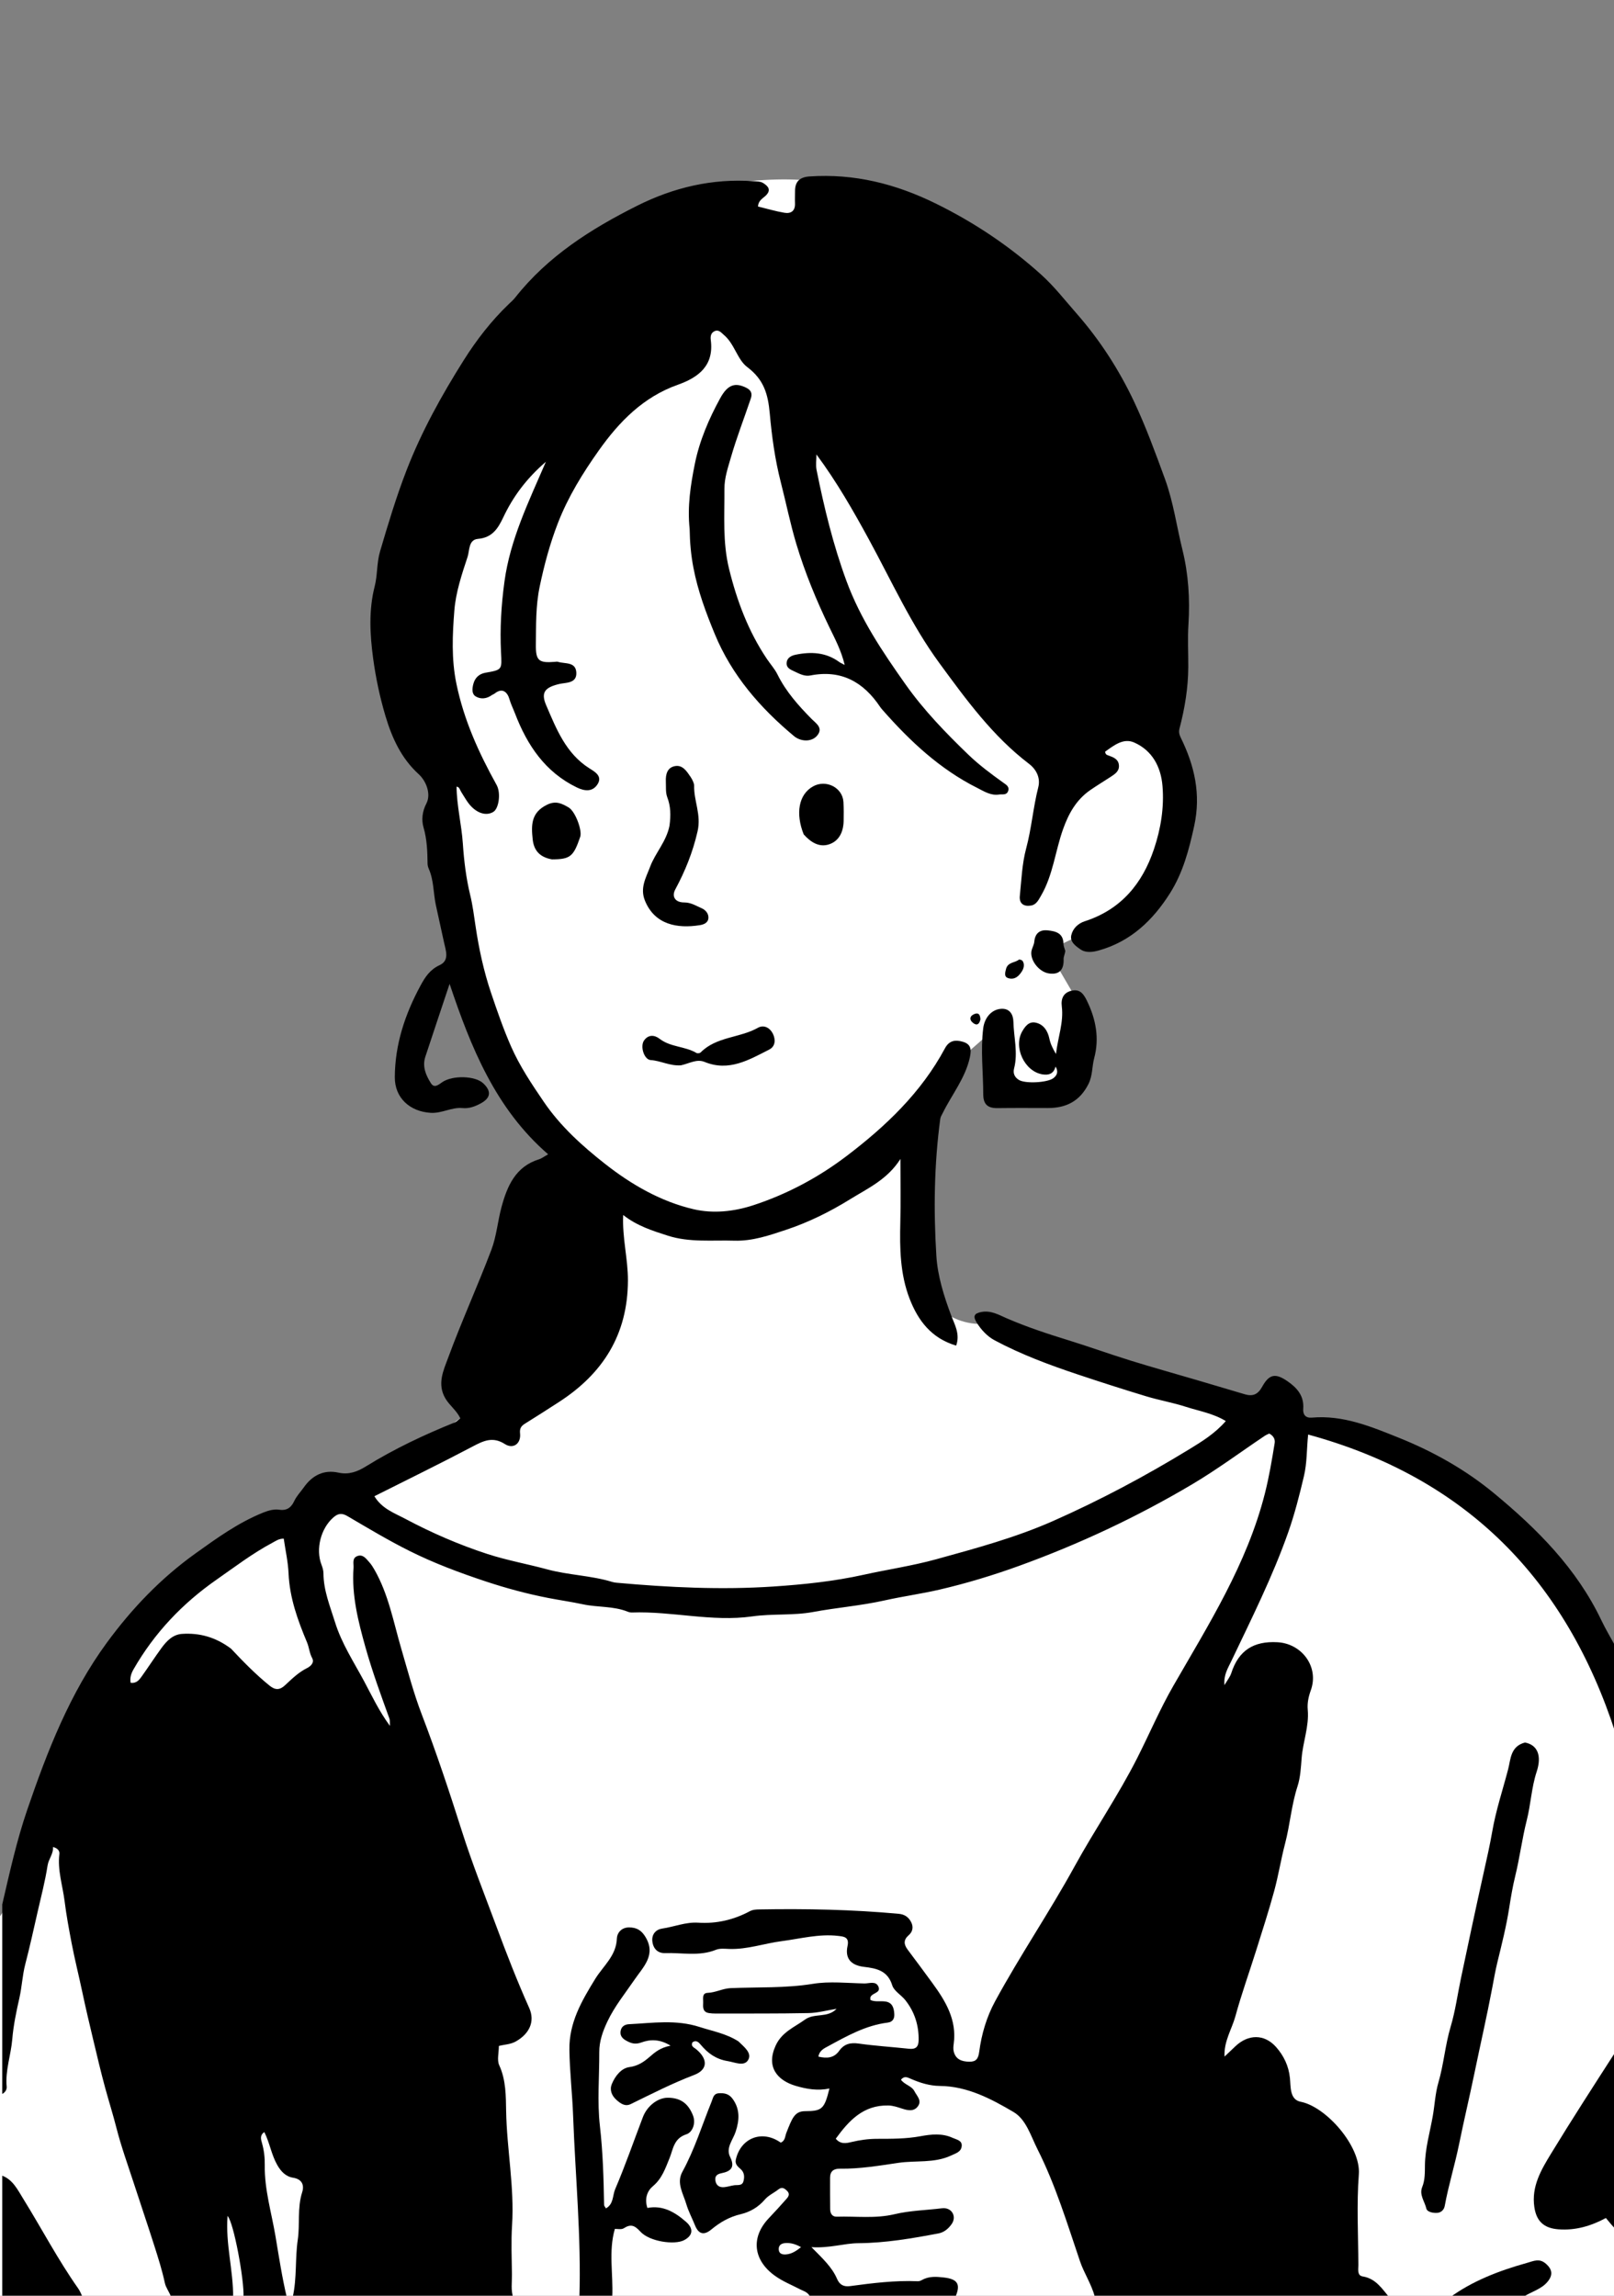
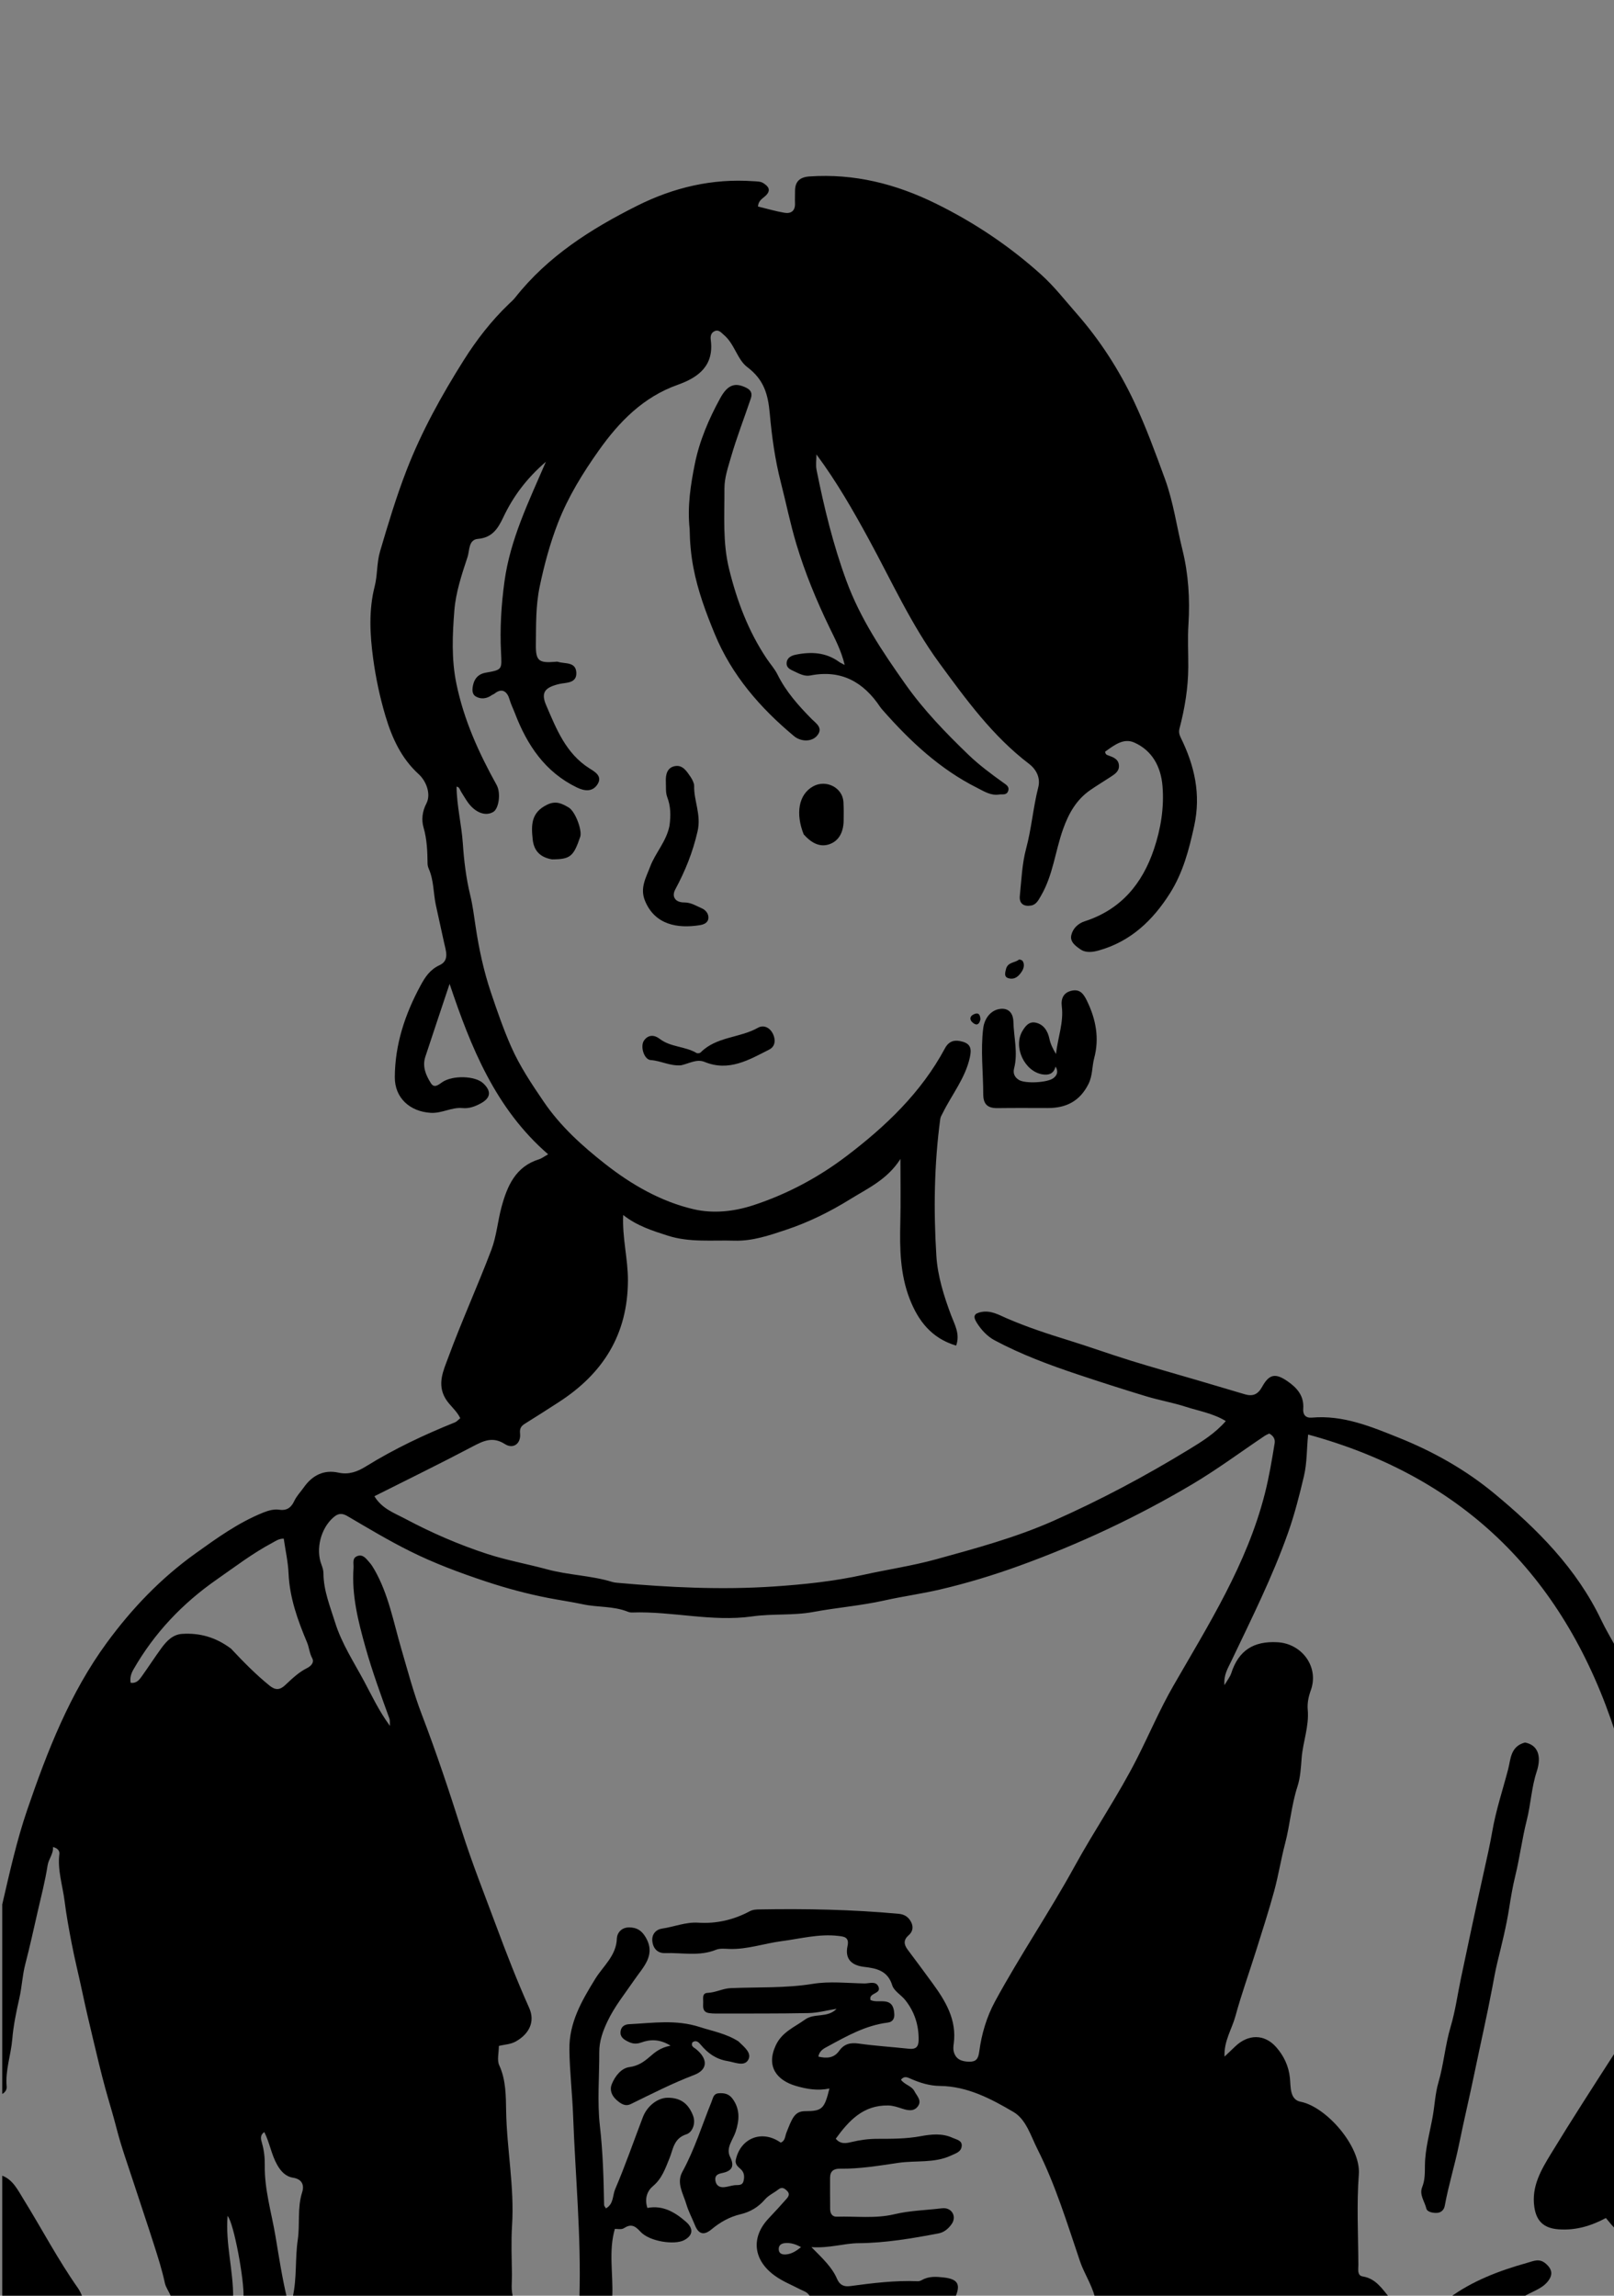
<svg xmlns="http://www.w3.org/2000/svg" width="100%" height="100%" viewBox="0 0 720 1024" version="1.1" xml:space="preserve" style="fill-rule:evenodd;clip-rule:evenodd;stroke-linejoin:round;stroke-miterlimit:2;">
  <rect x="0" y="0" width="720" height="1024" fill="#808080" stroke="none" />
-   <path d="M315.491,83.404C315.491,83.404 367.798,73.035 381.86,88.625C395.923,104.214 520.285,294.425 520.285,294.425L518.566,325.227L527.814,350.677C527.814,350.677 529.412,397.56 489.297,414.146C449.182,430.731 469.713,427.738 469.713,427.738L482.386,449.445L481.204,479.678L466.09,488.296L447.573,484.554L445.592,457.243L428.454,472.242L406.544,504.001L412.979,576.504C412.979,576.504 422.471,594.183 444.531,589.927C447.792,589.298 491.726,603.01 491.726,603.01L558.369,629.675L608.285,641.571C608.285,641.571 682.615,650.529 747.891,794.88C751.152,802.092 739.617,957.205 739.617,957.205L750.041,1125.01L-3.683,1036.82L-27.967,896.083L7.376,843.859C7.376,843.859 44.657,730.146 83.852,707.859C123.048,685.572 162.419,665.167 162.419,665.167L230.107,613.643L253.746,509.714L229.653,483.049C229.653,483.049 198.353,386.209 199.836,337.774C200.651,311.142 189.023,284.871 189.023,284.871L237.083,136.831L315.491,83.404Z" style="fill:white;" />
  <path d="M1,849.469C4.353,834.999 7.476,820.908 12.14,807.291C21.111,781.094 31.14,755.274 47.665,732.72C58.773,717.558 71.668,704.042 87.097,692.985C96.741,686.073 106.27,679.183 117.374,674.703C119.802,673.724 122.295,673.067 124.578,673.411C128.184,673.954 130.013,672.185 131.256,669.548C132.353,667.221 134.1,665.472 135.53,663.445C139.336,658.049 144.453,655.444 150.983,656.874C155.633,657.892 159.451,656.433 163.182,654.123C175.813,646.299 189.18,639.977 202.946,634.447C203.801,634.104 204.459,633.271 205.318,632.578C203.648,629.079 200.548,626.939 198.684,623.776C194.879,617.322 197.854,611.237 199.885,605.713C205.859,589.465 213.056,573.669 219.203,557.479C221.506,551.412 222.016,544.688 223.734,538.369C226.287,528.974 229.994,520.328 240.497,517.09C241.581,516.755 242.532,515.99 244.524,514.878C221.009,494.519 210.053,467.121 200.564,438.849C196.951,449.693 193.309,460.527 189.737,471.383C188.304,475.737 189.996,479.637 192.217,483.153C193.761,485.597 195.657,483.8 197.318,482.678C201.967,479.537 211.989,479.843 215.551,483.194C219.322,486.742 218.941,489.77 214.388,492.206C211.874,493.551 209.3,494.539 206.319,494.254C201.468,493.79 197.187,496.671 192.167,496.379C182.929,495.842 176.076,489.792 176.122,480.465C176.193,465.85 180.684,452.384 187.586,439.623C189.651,435.806 191.81,432.488 196.123,430.494C200.699,428.379 198.812,423.859 198.069,420.305C196.898,414.707 195.568,409.141 194.399,403.545C193.298,398.268 193.527,392.707 191.324,387.652C190.998,386.906 190.747,386.058 190.737,385.254C190.672,379.789 190.489,374.439 188.929,369.039C187.983,365.767 188.328,361.999 190.197,358.424C192.331,354.344 190.304,348.543 186.756,345.306C179.031,338.258 174.896,329.247 171.949,319.36C169.441,310.948 167.629,302.328 166.47,293.779C165.034,283.18 164.415,272.226 167.139,261.575C168.454,256.432 168.004,251.159 169.55,245.912C173.138,233.735 176.766,221.628 181.358,209.765C188.063,192.446 197.008,176.334 206.848,160.709C212.579,151.61 219.193,143.079 227.012,135.586C227.972,134.665 228.995,133.785 229.814,132.747C244.359,114.3 263.65,102.086 284.252,91.766C300.479,83.637 317.726,79.546 336.018,80.824C337.489,80.927 339.179,80.882 340.356,81.59C342.659,82.976 344.309,84.798 341.399,87.44C340.121,88.6 338.293,89.501 338.129,92.112C342.031,93.06 345.95,94.236 349.954,94.91C352.865,95.4 354.788,94.061 354.651,90.706C354.576,88.876 354.67,87.04 354.663,85.207C354.647,80.886 356.886,78.992 361.107,78.705C381.104,77.345 399.6,81.998 417.559,90.847C434.695,99.291 450.235,109.696 464.396,122.43C470.247,127.691 475.004,133.856 480.138,139.698C490.651,151.662 499.224,164.926 506.019,179.392C511.247,190.524 515.429,202.002 519.649,213.533C523.452,223.92 524.893,234.777 527.509,245.349C530.145,256.002 530.886,267.27 530.163,278.472C529.755,284.779 530.114,291.134 530.088,297.467C530.048,306.786 528.545,315.903 526.186,324.892C525.789,326.406 526.015,327.577 526.755,329.082C532.875,341.532 535.814,354.254 532.725,368.421C530.409,379.048 527.73,389.256 521.887,398.489C514.223,410.6 504.33,419.969 490.189,423.943C487.514,424.694 484.413,425.153 481.957,423.445C479.859,421.988 477.207,420.135 477.903,417.125C478.591,414.149 480.918,411.897 483.867,410.946C499.979,405.748 509.566,394.281 514.783,378.748C517.84,369.644 519.379,360.186 518.583,350.582C517.872,342.007 513.994,334.739 505.95,331.191C501.072,329.04 496.785,332.607 492.985,335.288C493.156,336.654 493.881,336.762 494.486,336.981C496.728,337.792 499.015,338.641 499.159,341.502C499.287,344.022 497.373,345.264 495.558,346.456C492.52,348.45 489.401,350.322 486.412,352.385C480.171,356.692 476.736,362.795 474.211,369.899C470.725,379.711 469.748,390.346 464.394,399.529C463.293,401.417 462.315,403.504 459.984,403.912C456.771,404.474 454.578,403.117 454.939,399.609C455.668,392.539 455.928,385.297 457.755,378.496C460.179,369.473 460.876,360.175 463.172,351.147C464.162,347.251 462.597,343.413 458.967,340.645C442.783,328.306 430.956,312.006 419.096,295.835C406.495,278.653 397.743,259.208 387.596,240.582C380.568,227.683 373.263,214.921 364.213,202.702C364.213,205.03 363.824,207.436 364.275,209.672C367.652,226.432 371.646,242.962 377.591,259.115C383.839,276.09 393.607,290.612 403.908,305.194C412.141,316.849 421.913,326.917 432.02,336.66C436.701,341.172 442.136,345.217 447.53,349.083C448.915,350.075 450.511,350.948 449.66,353.005C448.918,354.8 447.134,354.172 445.724,354.392C441.97,354.98 438.996,352.978 435.906,351.426C419.293,343.083 406.026,330.662 393.886,316.875C393.451,316.382 393.005,315.889 392.642,315.344C385.193,304.181 375.249,298.603 361.526,301.293C358.943,301.799 356.712,300.6 354.425,299.511C352.691,298.685 350.854,298.017 350.908,295.85C350.966,293.473 352.887,292.457 354.914,292.039C361.797,290.621 368.434,290.925 374.381,295.282C374.877,295.646 375.47,295.878 376.814,296.597C375.254,290.092 372.452,284.91 369.95,279.727C364.145,267.7 359.055,255.346 355.24,242.63C352.536,233.62 350.654,224.244 348.311,215.104C345.713,204.968 344.31,194.663 343.392,184.465C342.602,175.683 340.744,169.305 333.299,163.697C328.941,160.413 327.645,153.346 322.927,149.398C321.691,148.364 320.593,146.785 318.624,147.789C317,148.618 316.896,150.276 317.083,151.722C318.555,163.108 311.582,168.353 302.362,171.623C286.966,177.084 276.228,188.082 267.119,200.934C259.951,211.048 253.433,221.591 248.91,233.236C245.326,242.465 242.791,251.917 240.753,261.647C238.941,270.299 239.159,278.83 239.049,287.442C238.957,294.697 240.293,295.785 247.435,295.226C247.931,295.187 248.472,295.071 248.923,295.212C252.031,296.185 256.81,295.086 257.094,299.96C257.385,304.955 252.337,304.407 249.492,305.09C243.262,306.585 241.122,308.711 243.63,314.534C248.188,325.119 252.415,336.071 262.946,342.731C265.232,344.177 268.841,346.118 266.613,349.733C264.43,353.277 260.881,352.965 257.356,351.258C243.198,344.399 235.168,332.388 229.759,318.272C228.948,316.157 227.908,314.117 227.261,311.87C226.4,308.873 224.228,306.487 220.617,309.375C220.235,309.681 219.721,309.817 219.321,310.104C217.073,311.714 214.486,311.972 212.265,310.669C210.323,309.53 210.657,307.064 211.137,305.158C211.829,302.409 213.649,300.579 216.609,300.065C224.181,298.752 223.878,298.685 223.5,290.96C222.984,280.399 223.597,269.925 225.047,259.342C227.604,240.676 235.675,224.138 243.521,205.966C234.764,213.533 228.867,221.551 224.534,230.711C222.173,235.702 219.627,239.824 213.215,240.366C208.945,240.728 209.508,245.585 208.597,248.344C206.024,256.137 203.332,264.162 202.689,272.254C201.83,283.065 201.33,293.943 203.59,304.933C206.929,321.169 213.591,335.825 221.528,350.118C223.552,353.762 222.509,360.628 220.114,362.119C216.688,364.254 212.047,362.56 208.695,357.875C207.633,356.39 206.736,354.787 205.748,353.248C205.153,352.321 204.967,350.992 203.67,350.886C203.75,359.444 205.899,367.748 206.476,376.3C206.99,383.923 207.911,391.649 209.756,399.235C210.863,403.786 211.471,408.596 212.172,413.3C213.672,423.366 215.825,433.305 219.062,442.885C221.772,450.906 224.534,458.944 227.971,466.757C231.871,475.626 237.17,483.5 242.552,491.417C250.006,502.381 259.762,511.178 270.015,519.224C281.761,528.442 294.861,535.995 309.48,539.387C318.101,541.388 327.342,540.451 336.066,537.59C351.141,532.645 365.062,525.21 377.567,515.717C395.056,502.44 410.955,487.358 421.519,467.631C423.465,463.997 426.254,463.735 429.483,464.669C433.045,465.698 433.465,467.942 432.656,471.629C430.617,480.923 424.665,488.144 420.612,496.355C420.177,497.236 419.577,498.121 419.451,499.057C416.715,519.366 416.444,539.821 417.709,560.179C418.266,569.152 421.072,578.106 424.325,586.785C425.779,590.661 428.413,595.041 426.534,600.205C415.458,596.925 409.572,589.04 405.817,579.409C401.539,568.435 401.331,556.842 401.628,545.208C401.859,536.117 401.674,527.015 401.674,516.953C395.848,526.152 387.092,530.052 379.172,534.962C370.184,540.532 360.62,545.247 350.667,548.552C343.309,550.996 335.719,553.647 327.597,553.402C317.68,553.104 307.618,554.275 297.982,551.192C291.146,549.005 284.212,546.836 278.005,541.954C277.524,552.149 280.155,561.525 280.119,571.17C280.03,595.266 268.976,612.705 249.267,625.423C244.27,628.647 239.272,631.871 234.217,635.003C232.498,636.068 231.752,637.119 231.996,639.393C232.48,643.914 228.974,646.523 225.22,644.12C219.828,640.671 215.718,642.638 210.853,645.206C196.56,652.752 182.024,659.839 167.019,667.39C170.345,672.958 175.938,674.889 180.818,677.483C192.535,683.711 204.72,689.013 217.326,693.122C226.061,695.969 235.193,697.598 244.059,700.005C253.675,702.616 263.694,702.719 273.192,705.644C273.823,705.839 274.497,705.924 275.158,705.984C298.396,708.084 321.742,709.218 344.975,707.668C358.407,706.771 371.951,705.373 385.311,702.415C396.035,700.041 407.024,698.438 417.601,695.517C435.251,690.643 452.935,685.893 469.835,678.417C490.796,669.145 510.912,658.415 530.427,646.504C536.197,642.982 542.031,639.374 546.826,633.867C541.249,630.441 534.886,629.4 528.9,627.471C523.14,625.615 517.119,624.579 511.322,622.823C501.095,619.726 490.917,616.458 480.782,613.072C468.104,608.837 455.57,604.177 443.755,597.874C440.418,596.094 437.735,593.221 435.673,589.9C433.943,587.113 434.542,585.8 437.868,585.199C442.187,584.419 445.735,586.586 449.259,588.102C458.125,591.917 467.229,594.93 476.431,597.765C485.787,600.648 495.001,603.989 504.353,606.888C514.353,609.988 524.443,612.797 534.488,615.751C541.441,617.796 548.379,619.891 555.335,621.924C558.785,622.932 561.1,622.095 563.028,618.598C566.196,612.85 568.992,612.411 574.318,616.078C578.579,619.012 581.809,622.615 581.364,628.366C581.164,630.939 582.377,632.579 585.207,632.331C599.164,631.107 611.641,636.335 624.127,641.351C639.421,647.496 653.757,655.567 666.421,666.021C685.764,681.989 703.372,699.638 714.384,722.77C716.277,726.747 718.568,730.534 720.838,734.705C721,747.688 721,760.375 720.74,773.247C698.614,704.765 654.286,659.168 583.552,639.876C582.88,646.384 583.107,652.405 581.67,658.482C579.667,666.954 577.523,675.393 574.652,683.538C567.678,703.324 558.256,722.079 549.25,740.997C547.774,744.098 545.791,747.132 546.237,751.654C547.533,749.41 548.741,747.956 549.277,746.286C552.526,736.179 559.25,731.915 569.905,732.519C580.779,733.136 588.508,743.506 584.754,753.932C583.692,756.883 583.117,759.699 583.38,762.655C584.036,770.026 581.221,776.957 580.654,784.21C580.336,788.27 580.122,792.787 578.801,796.846C576.09,805.175 575.475,813.931 573.263,822.361C571.426,829.36 570.305,836.549 568.401,843.527C565.984,852.388 563.149,861.136 560.399,869.902C557.322,879.711 553.826,889.401 551.119,899.309C549.53,905.125 545.92,910.469 546.26,917.342C548.12,915.576 549.565,914.224 550.988,912.851C556.727,907.309 564.009,907.135 569.275,913.098C572.633,916.901 574.875,921.439 575.43,926.884C575.823,930.733 575.275,936.532 580.206,937.486C591.571,939.684 607.115,957.325 606.17,969.838C605.157,983.261 605.902,996.82 605.963,1010.32C605.971,1012.2 605.328,1014.99 607.903,1015.4C613.872,1016.37 616.591,1021.03 620,1025C576.312,1025 532.625,1025 488.448,1024.6C486.824,1018.66 483.584,1013.94 481.791,1008.66C476.05,991.755 470.882,974.629 462.804,958.62C459.82,952.705 457.748,945.365 452.139,942.064C442.107,936.161 431.543,930.56 419.289,930.435C414.715,930.388 410.46,929.065 406.344,927.268C404.765,926.579 403.409,925.828 401.91,927.656C403.584,929.966 406.693,930.363 407.936,932.8C409.018,934.921 411.377,936.955 409.438,939.556C407.638,941.971 404.924,941.342 402.538,940.582C400.469,939.922 398.477,939.198 396.256,939.15C385.124,938.911 378.703,945.884 372.827,953.969C374.985,956.574 377.522,956.002 379.903,955.434C383.653,954.539 387.415,954.024 391.273,954.021C397.76,954.015 404.218,954.051 410.68,952.855C415.378,951.985 420.311,951.441 424.943,953.577C426.67,954.374 429.283,954.688 429.013,957.284C428.745,959.855 426.466,960.451 424.245,961.486C416.739,964.985 408.539,963.592 400.798,964.731C392.294,965.983 383.519,967.469 374.749,967.343C371.885,967.301 370.3,968.463 370.289,971.399C370.271,976.063 370.286,980.727 370.326,985.391C370.342,987.306 371.263,988.813 373.246,988.751C381.845,988.481 390.416,989.705 399.066,987.643C405.921,986.009 413.149,985.865 420.203,985.003C424.567,984.47 426.877,988.608 424.585,991.96C423.194,993.994 421.236,995.726 418.653,996.214C406.845,998.445 395.069,1000.48 382.926,1000.57C376.512,1000.62 370.096,1002.88 361.977,1002.34C367.008,1007.42 371.17,1011.28 373.393,1016.46C374.625,1019.33 376.552,1020.07 379.267,1019.71C389.269,1018.37 399.273,1017.11 409.404,1017.54C410.031,1017.57 410.741,1017.31 411.3,1016.99C414.403,1015.22 417.786,1015.5 421.067,1015.87C427.44,1016.59 428.691,1019.07 426,1025C404.646,1025 383.292,1025 361.514,1024.74C360.553,1022.39 358.601,1022.02 357.044,1021.21C353.25,1019.23 349.29,1017.68 345.72,1015.13C336.059,1008.22 334.797,998.09 342.907,989.493C345.638,986.599 348.337,983.673 350.957,980.68C351.843,979.669 352.435,978.501 351.075,977.19C349.846,976.006 348.795,975.369 347.21,976.612C345.257,978.143 342.826,979.216 341.253,981.046C338.299,984.483 334.636,986.652 330.43,987.641C325.423,988.818 321.266,991.197 317.363,994.432C314.023,997.201 311.64,996.567 310.048,992.627C308.757,989.431 307.085,986.316 306.142,983.088C304.799,978.494 301.653,973.737 304.384,968.768C309.869,958.786 313.167,947.923 317.429,937.451C318.137,935.713 318.252,933.868 320.654,933.699C323.108,933.525 325.17,933.943 326.784,936.139C330.212,940.801 329.836,945.732 328.185,950.808C326.981,954.508 323.676,958.024 325.691,962.071C328.05,966.809 325.951,968.533 321.86,969.354C319.835,969.76 318.819,970.648 319.141,972.687C319.486,974.879 320.989,975.787 323.081,975.582C324.554,975.439 325.992,974.957 327.462,974.738C329.042,974.504 331.067,975.11 331.656,972.948C332.195,970.967 332.078,968.954 330.32,967.446C329.038,966.345 327.8,965.257 328.25,963.273C330.458,953.522 340.084,949.886 348.273,955.718C350.323,954.904 350.148,952.964 350.812,951.293C353.36,944.888 354.424,941.69 359.189,941.684C366.86,941.674 367.762,940.587 370.012,931.58C364.737,932.674 359.834,931.832 354.987,930.403C346.696,927.959 341.656,921.91 346.029,912.408C348.809,906.367 354.354,904.266 359.111,900.829C363.319,897.79 369.143,900.271 373.194,896.026C368.829,896.724 364.78,897.852 360.711,897.932C346.885,898.204 333.05,898.11 319.219,898.139C318.223,898.141 317.216,898.078 316.233,897.924C313.443,897.487 313.588,895.284 313.685,893.3C313.767,891.615 313.022,889.02 315.661,888.916C319.239,888.776 322.44,886.962 325.848,886.813C338.109,886.279 350.364,886.885 362.628,884.887C370.096,883.671 377.925,884.566 385.587,884.719C387.74,884.761 390.737,883.449 391.874,886.169C393.061,889.008 389.049,888.884 388.313,890.83C388.207,891.108 388.298,891.46 388.298,892.092C390.395,893.073 392.771,892.44 395.004,892.775C398.206,893.255 398.785,895.803 398.941,898.336C399.059,900.244 398.363,901.89 395.958,902.189C386.249,903.396 377.892,908.11 369.51,912.668C367.745,913.628 365.562,914.535 365.083,917.357C368.764,918.211 371.991,918.092 374.372,914.753C376.563,911.679 379.357,911.005 383.093,911.534C390.485,912.582 397.96,913.035 405.389,913.84C408.323,914.158 409.739,913.216 409.797,910.09C409.92,903.37 407.985,897.362 403.833,892.13C402.004,889.825 398.807,888.103 398.028,885.565C395.99,878.92 390.916,877.969 385.372,877.309C379.576,876.619 376.871,873.518 378.085,867.993C378.975,863.947 376.337,863.796 373.924,863.509C365.377,862.495 357.022,864.77 348.683,865.85C340.915,866.857 333.363,869.609 325.337,869.325C323.35,869.255 321.145,868.994 319.396,869.702C311.94,872.721 304.237,870.927 296.659,871.184C293.496,871.291 291.414,869.283 291.018,865.996C290.624,862.724 292.668,860.63 295.389,860.237C300.774,859.461 305.844,857.25 311.521,857.616C319.529,858.132 327.265,856.366 334.405,852.541C335.826,851.78 337.254,851.722 338.744,851.696C359.5,851.326 380.229,851.751 400.918,853.65C403.59,853.896 405.295,855.145 406.424,857.295C407.549,859.438 407.22,861.598 405.364,863.204C402.941,865.301 403.174,867.347 404.943,869.692C408.633,874.584 412.263,879.522 415.884,884.467C421.811,892.563 426.917,900.951 425.441,911.665C425.283,912.809 425.185,914.057 425.471,915.148C426.383,918.624 429.044,919.554 432.316,919.622C435.467,919.687 436.408,918.304 436.828,915.158C437.875,907.31 440.087,899.718 443.905,892.688C455.023,872.219 468.15,852.938 479.362,832.512C488.332,816.172 498.924,800.75 507.351,784.089C512.744,773.426 517.436,762.372 523.383,752.033C539.218,724.501 556.247,697.639 564.226,666.308C566.137,658.804 567.392,651.27 568.624,643.69C568.897,642.009 568.122,640.436 566.2,639.439C565.594,639.743 564.831,640.027 564.174,640.468C553.436,647.674 543.022,655.424 531.919,662.012C507.311,676.612 481.443,688.741 454.539,698.48C442.992,702.66 431.156,706.245 419.201,709.028C411.114,710.911 402.721,712.052 394.644,713.86C384.06,716.229 373.301,717.057 362.698,719.033C353.864,720.679 344.652,719.706 335.524,721C317.684,723.531 299.828,718.614 281.884,719.257C281.24,719.28 280.547,719.103 279.94,718.861C273.567,716.328 266.657,717.013 260.054,715.6C254.989,714.517 249.664,713.761 244.578,712.771C235.165,710.941 225.816,708.425 216.639,705.379C205.032,701.526 193.588,697.254 182.674,691.799C173.21,687.07 164.106,681.604 154.97,676.247C152.528,674.815 150.84,675.026 148.813,676.765C143.117,681.651 140.723,690.939 143.419,697.959C143.886,699.175 144.286,700.511 144.292,701.793C144.331,709.492 147.259,716.521 149.478,723.663C152.393,733.041 157.797,741.274 162.411,749.877C165.92,756.42 169.031,763.157 173.943,769.829C173.852,768.216 173.995,767.343 173.733,766.617C169.92,756.091 166.077,745.612 163.037,734.788C159.755,723.101 156.836,711.541 157.711,699.318C157.845,697.442 156.946,694.977 159.43,694.074C161.973,693.15 163.362,695.304 164.781,696.881C165.663,697.861 166.378,699.016 167.038,700.167C173.299,711.093 175.521,723.488 178.983,735.324C181.863,745.172 184.502,755.206 188.139,764.7C194.709,781.853 200.489,799.247 206.031,816.717C210.59,831.088 216.163,845.051 221.399,859.156C225.962,871.448 230.707,883.652 236.069,895.632C238.839,901.821 236,907.29 230.083,910.598C227.674,911.945 225.1,911.92 222.538,912.6C222.538,915.672 221.638,918.9 222.709,921.214C225.742,927.765 225.669,935.121 225.781,941.541C226.078,958.609 229.515,975.477 228.428,992.592C227.963,999.895 228.283,1007.25 228.375,1014.58C228.419,1018.06 227.81,1021.59 229,1025C196.312,1025 163.625,1025 130.584,1024.63C132.508,1016.02 131.594,1007.46 132.829,999.083C133.861,992.087 132.554,984.851 134.795,977.848C135.806,974.691 134.786,972.013 130.731,971.367C127.425,970.841 125.31,968.554 123.665,965.665C121.056,961.083 120.323,955.778 117.908,951.007C115.847,952.416 116.377,954.198 116.873,955.934C117.793,959.158 118.163,962.434 118.109,965.786C117.934,976.606 121.129,986.972 122.898,997.492C124.44,1006.66 125.841,1015.92 128,1025C121.646,1025 115.291,1025 108.609,1024.62C109.071,1017.41 104.253,991.225 101.517,988.42C100.535,1000.88 104.141,1012.82 104,1025C94.979,1025 85.958,1025 76.356,1024.63C75.442,1022.13 73.999,1020.47 73.527,1018.27C72.334,1012.71 70.605,1007.25 68.876,1001.82C65.902,992.478 62.736,983.2 59.707,973.877C57.035,965.655 54.065,957.503 51.937,949.14C50.41,943.143 48.546,937.263 46.922,931.307C44.977,924.173 43.288,916.969 41.572,909.775C39.896,902.75 38.226,895.72 36.737,888.654C35.181,881.271 33.325,873.961 31.909,866.536C30.742,860.413 29.596,854.258 28.832,848.111C27.962,841.096 25.595,834.22 26.482,826.982C26.634,825.736 25.913,824.398 23.627,823.858C23.883,826.957 21.692,829.071 21.217,832.139C20.144,839.076 18.352,845.905 16.786,852.763C15.006,860.559 13.295,868.376 11.28,876.112C9.987,881.079 9.781,886.214 8.666,891.144C7.284,897.251 5.987,903.403 5.475,909.569C4.885,916.665 2.296,923.503 2.977,930.742C3.099,932.037 2.323,933.314 1,934L1,849.469M103.032,735.355C108.486,741.158 114.039,746.844 120.246,751.875C122.8,753.947 124.79,753.919 127.203,751.664C130.219,748.845 133.181,745.934 136.988,744.042C138.582,743.25 140.352,741.594 139.271,739.628C138.028,737.367 137.924,734.87 136.97,732.6C132.822,722.722 129.208,712.75 128.725,701.836C128.494,696.622 127.316,691.449 126.573,686.302C124.301,686.319 122.985,687.369 121.528,688.143C112.711,692.829 104.818,698.876 96.657,704.564C81.341,715.24 68.879,728.378 59.583,744.571C58.455,746.535 57.901,748.348 58.278,750.608C60.969,750.962 62.164,749.236 63.294,747.656C66.26,743.507 69.027,739.213 72.037,735.098C74.322,731.974 77.092,729.075 81.172,728.799C88.939,728.273 96.147,730.207 103.032,735.355M357.34,1002.34C355.121,1001.1 352.793,1000.29 350.198,1000.53C348.467,1000.69 347.303,1001.54 347.389,1003.36C347.484,1005.37 349.056,1005.69 350.641,1005.58C353.281,1005.39 355.423,1003.86 357.34,1002.34Z" style="fill-rule:nonzero;" />
  <path d="M258.466,1025C259.337,997.827 256.652,970.757 255.66,943.652C255.302,933.87 254.142,924.098 254.006,914.258C253.84,902.159 259.515,892.451 265.543,882.658C269.095,876.888 274.943,872.377 275.188,864.608C275.259,862.352 277.068,859.739 280.574,859.725C283.958,859.711 286.081,860.966 287.865,863.859C292.856,871.951 286.965,877.305 283.11,882.949C278.907,889.103 274.161,894.919 270.966,901.683C268.95,905.95 267.31,910.431 267.333,915.328C267.384,926.326 266.373,937.436 267.614,948.293C268.96,960.063 269.281,971.782 269.487,983.559C269.494,983.967 269.929,984.368 270.32,985.039C273.791,983.106 273.244,979.234 274.409,976.516C278.935,965.958 282.686,955.07 286.792,944.33C288.708,939.317 293.444,935.706 297.844,935.698C303.488,935.687 307.001,938.167 309.129,943.585C310.58,947.28 308.745,951.195 306.224,951.992C300.501,953.8 300.285,958.746 298.665,962.684C296.773,967.283 295.328,971.748 291.224,975.172C288.784,977.208 287.415,980.644 288.798,984.855C295.609,983.531 301.054,986.684 306.063,991.077C309.434,994.032 309.173,997.098 305.227,999.201C300.928,1001.49 289.72,999.847 285.713,995.456C283.183,992.684 281.46,991.86 278.254,993.919C277.193,994.6 275.408,994.156 274.279,994.211C271.387,1004.28 273.608,1014.22 273.123,1024.55C268.311,1025 263.621,1025 258.466,1025Z" style="fill-rule:nonzero;" />
  <path d="M721,994.531C719.561,993.237 718.121,991.475 716.381,989.345C709.832,992.856 702.901,994.965 695.243,994.388C688.784,993.902 685.409,990.859 684.468,984.494C683.102,975.256 687.516,967.85 691.927,960.608C701.199,945.388 710.882,930.419 720.698,915.173C721,941.354 721,967.708 721,994.531Z" style="fill-rule:nonzero;" />
  <path d="M1,970.469C5.737,972.265 7.828,976.666 10.441,980.889C18.657,994.161 25.9,1008.03 34.916,1020.81C35.676,1021.89 36.154,1023.17 36.881,1024.67C25.058,1025 13.116,1025 1,1025L1,970.469Z" style="fill-rule:nonzero;" />
  <path d="M646.469,1025C656.667,1017.48 668.587,1012.89 681.085,1009.39C684.242,1008.51 686.68,1007.17 689.62,1009.74C692.622,1012.37 692.762,1014.89 690.317,1017.82C687.44,1021.26 683.011,1022.17 679.22,1024.74C668.312,1025 657.625,1025 646.469,1025Z" style="fill-rule:nonzero;" />
  <path d="M307.649,235.99C306.568,225.823 308.095,216.229 309.963,206.919C312.024,196.649 316.232,186.825 321.302,177.588C324.705,171.387 328.05,170.576 332.868,172.94C335.241,174.105 335.631,175.687 334.924,177.781C331.975,186.516 328.618,195.128 326.068,203.975C324.758,208.519 323.146,213.128 323.169,218.008C323.224,229.942 322.334,241.927 325.221,253.7C328.729,268.004 333.846,281.628 342.115,293.927C343.68,296.256 345.616,298.39 346.846,300.878C350.639,308.545 356.2,314.749 362.132,320.766C363.949,322.609 367.431,324.69 364.488,328.161C362.081,331.001 357.271,330.906 354.169,328.317C339.078,315.721 326.429,301.182 318.856,282.812C314.893,273.201 311.276,263.51 309.311,253.127C308.251,247.53 307.741,242.081 307.649,235.99Z" style="fill-rule:nonzero;" />
  <path d="M470.877,475.733C470.057,479.003 467.795,479.668 465.054,479.228C457.026,477.937 451.917,467.03 456.05,459.971C457.328,457.789 458.972,455.553 461.91,456.131C465.602,456.858 467.412,459.961 468.094,463.169C468.598,465.538 469.502,467.505 471.07,470.125C471.926,462.656 474.556,456.053 473.664,448.928C473.213,445.33 474.469,442.631 478.239,441.864C481.883,441.122 483.462,443.478 484.901,446.438C488.881,454.63 490.489,463.104 488.117,471.979C487.097,475.797 487.45,479.766 485.542,483.554C481.688,491.203 475.597,494.244 467.459,494.237C459.964,494.23 452.469,494.169 444.976,494.273C440.637,494.334 438.626,492.62 438.621,488.056C438.611,478.256 437.388,468.475 438.61,458.648C439.174,454.114 442.174,450.283 446.596,449.981C450.522,449.713 452.006,452.65 452.075,455.723C452.232,462.672 454.194,469.598 452.379,476.594C451.841,478.67 452.532,480.482 454.538,481.709C457.403,483.46 467.265,482.935 469.916,480.909C471.835,479.443 472.062,477.738 470.877,475.733Z" style="fill-rule:nonzero;" />
  <path d="M298.665,368.293C299.279,363.706 299.218,359.666 297.661,355.597C296.865,353.516 297.14,351.006 297.035,348.685C296.89,345.473 297.6,342.34 301.165,341.711C304.559,341.111 306.4,344.112 308.032,346.492C308.799,347.611 309.684,349.393 309.656,350.48C309.48,357.263 312.908,363.296 311.177,370.84C309.035,380.174 305.658,388.52 301.234,396.742C299.537,399.896 301.17,402.54 305.203,402.535C308.283,402.532 310.588,404.077 313.099,405.168C314.686,405.856 316.147,407.47 316.022,409.464C315.882,411.699 313.879,412.402 312.09,412.684C302.299,414.23 292.109,412.579 287.698,401.713C285.386,396.019 288.223,391.403 290.031,386.575C292.348,380.39 297.261,375.411 298.665,368.293Z" style="fill-rule:nonzero;" />
  <path d="M303.785,475.18C298.806,475.548 294.769,473.137 290.257,472.842C287.299,472.649 285.459,466.662 287.339,464.061C289.183,461.51 291.825,461.485 294.291,463.384C299.142,467.119 305.587,466.651 310.705,469.683C311.137,469.938 312.184,469.804 312.537,469.447C319.58,462.336 329.975,463.026 338.123,458.436C340.817,456.919 343.557,458.545 344.805,461.134C345.997,463.606 346.01,466.701 343.15,468.156C334.117,472.751 325.172,478.118 314.325,473.675C310.785,472.226 307.548,474.366 303.785,475.18Z" style="fill-rule:nonzero;" />
  <path d="M358.524,372.168C354.826,362.889 356.229,354.337 362.747,350.741C368.466,347.587 375.909,351.253 376.258,357.777C376.408,360.589 376.407,363.414 376.342,366.23C376.231,371.077 374.301,375.268 369.6,376.695C365.411,377.968 361.672,375.726 358.524,372.168Z" style="fill-rule:nonzero;" />
  <path d="M246.228,383.322C240.787,382.364 238.162,379.37 237.63,374.411C236.95,368.065 236.855,362.452 244.031,358.951C248.056,356.988 250.714,358.477 253.626,360.139C256.642,361.86 259.797,370.433 258.833,373.266C255.827,382.102 254.39,383.289 246.228,383.322Z" style="fill-rule:nonzero;" />
-   <path d="M475.23,424.177C475.035,425.621 474.433,426.738 474.472,427.834C474.634,432.42 472.674,434.881 467.982,434.212C463.256,433.54 459.14,427.827 460.215,423.838C460.559,422.56 461.272,421.338 461.392,420.051C461.739,416.325 463.811,414.631 467.354,414.986C470.95,415.347 474.357,416.222 474.405,420.98C474.415,421.936 474.868,422.888 475.23,424.177Z" style="fill-rule:nonzero;" />
  <path d="M448.707,432.536C449.4,429.054 452.678,429.566 454.492,428.065C454.749,427.853 455.919,428.228 456.19,428.643C457.222,430.224 456.648,432.058 455.825,433.328C454.589,435.235 452.896,437.036 450.117,436.401C448.023,435.924 448.208,434.459 448.707,432.536Z" style="fill-rule:nonzero;" />
  <path d="M437.371,454.719C436.669,457.628 435.147,457.3 433.706,455.94C432.591,454.888 432.553,453.464 434.056,452.613C435.911,451.563 437.273,451.877 437.371,454.719Z" style="fill-rule:nonzero;" />
  <path d="M329.391,910.535C332.004,913.097 335.65,915.816 333.681,918.957C331.872,921.843 327.825,919.886 324.542,919.338C319.425,918.485 315.82,915.905 312.667,912.136C311.749,911.039 310.633,909.755 308.888,910.983C308.057,912.789 309.577,913.246 310.558,914.052C315.807,918.367 315.865,923.169 309.636,925.541C299.884,929.253 290.69,933.98 281.368,938.526C278.927,939.717 276.98,938.4 275.1,936.754C272.818,934.754 271.872,932.186 272.922,929.612C274.373,926.06 277.129,922.507 280.767,922.026C284.633,921.515 287.256,919.676 289.808,917.456C292.196,915.379 294.515,913.375 299.139,912.469C294.098,909.346 289.806,909.701 286.09,911.045C283.227,912.081 281.405,911.377 279.213,910.15C277.409,909.139 276.429,907.733 276.907,905.666C277.342,903.786 278.827,902.979 280.613,902.893C291.137,902.382 301.482,900.699 312.147,904.151C317.897,906.012 323.883,907.038 329.391,910.535Z" style="fill-rule:nonzero;" />
  <path d="M680.286,777.251C685.883,778.299 687.868,783.099 685.507,790.257C683.172,797.335 682.893,804.798 681.09,811.885C678.995,820.12 677.969,828.549 675.943,836.797C674.806,841.422 673.969,846.401 673.208,851.251C671.945,859.291 669.94,867.225 668.006,875.144C667.074,878.96 666.396,882.881 665.679,886.677C663.277,899.391 660.38,911.982 657.764,924.637C655.566,935.27 653.042,945.842 650.874,956.485C649.002,965.676 646.181,974.685 644.492,983.945C644.145,985.843 642.725,986.96 641.064,987.056C639.292,987.159 636.648,986.682 636.28,985.105C635.547,981.965 633.047,978.991 634.431,975.563C635.73,972.345 635.616,969.058 635.66,965.732C635.757,958.289 637.869,951.182 639.149,943.928C640.029,938.945 640.238,933.817 641.67,928.908C644.052,920.744 644.683,912.221 647.123,904.033C649.215,897.013 650.204,889.666 651.71,882.47C653.289,874.926 654.885,867.385 656.507,859.85C658.271,851.653 660.042,843.457 661.87,835.274C663.239,829.15 664.638,822.983 665.703,816.853C667.344,807.403 670.37,798.391 672.772,789.196C673.94,784.726 673.746,778.973 680.286,777.251Z" style="fill-rule:nonzero;" />
</svg>